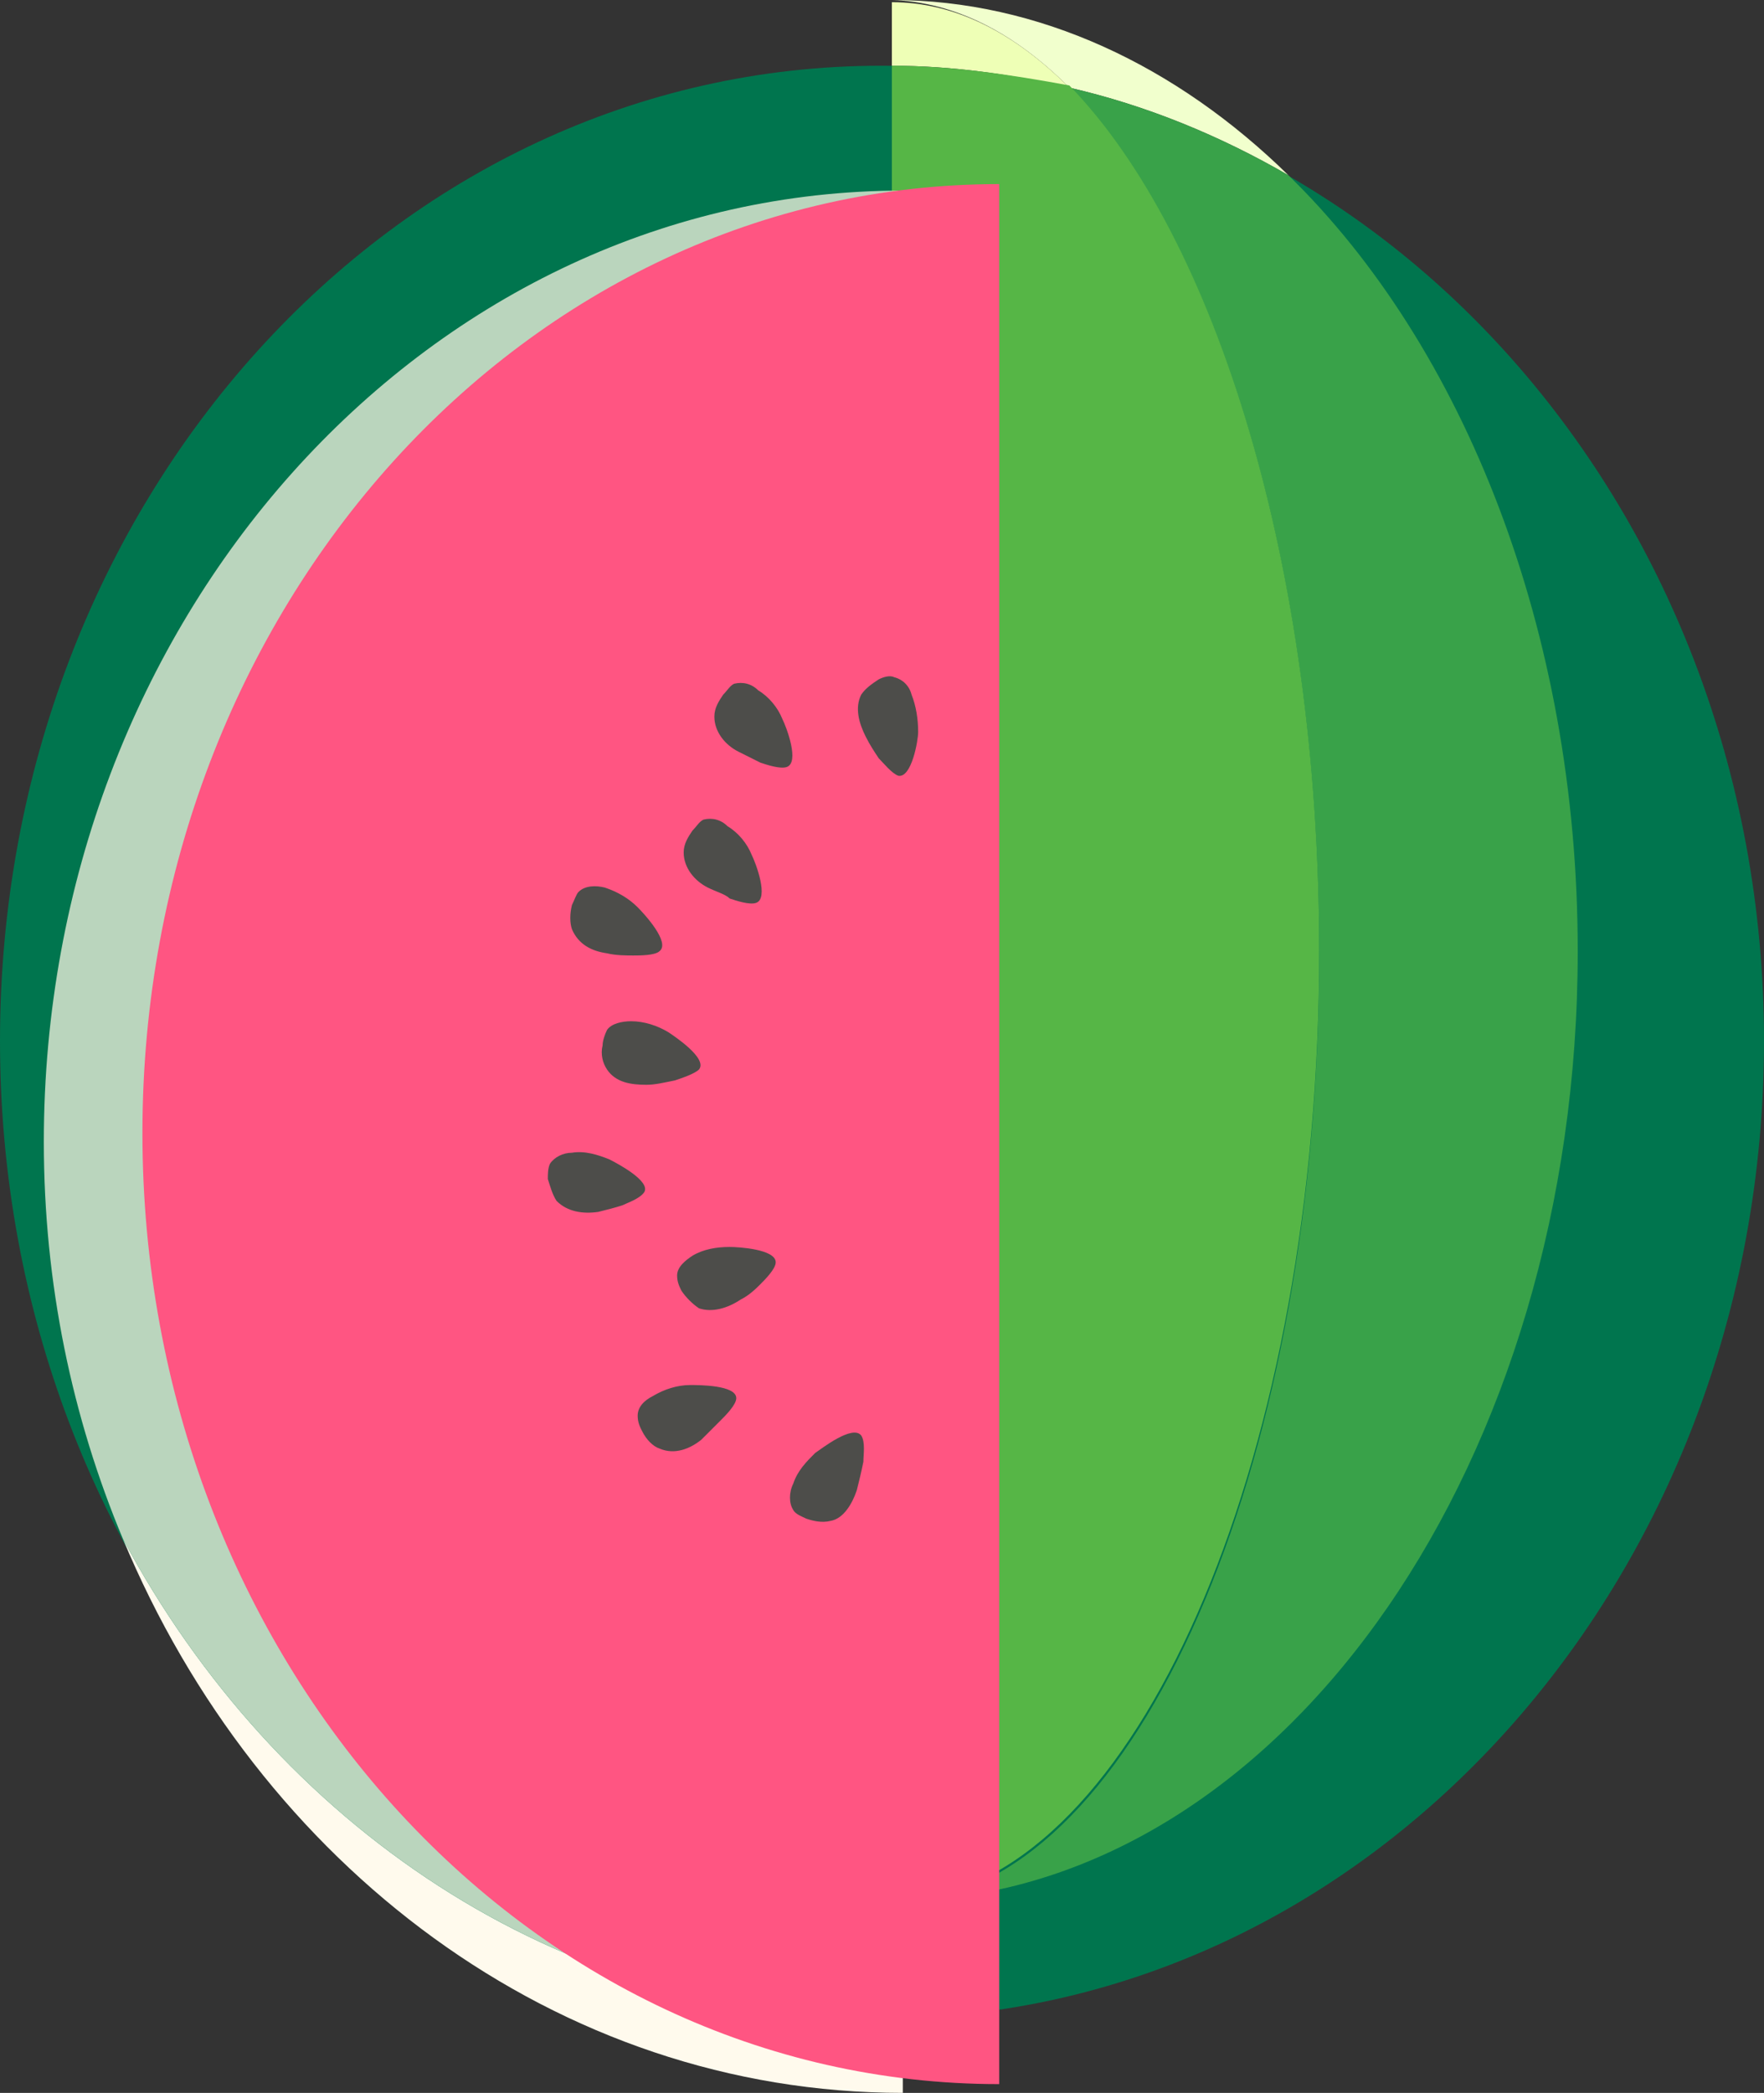
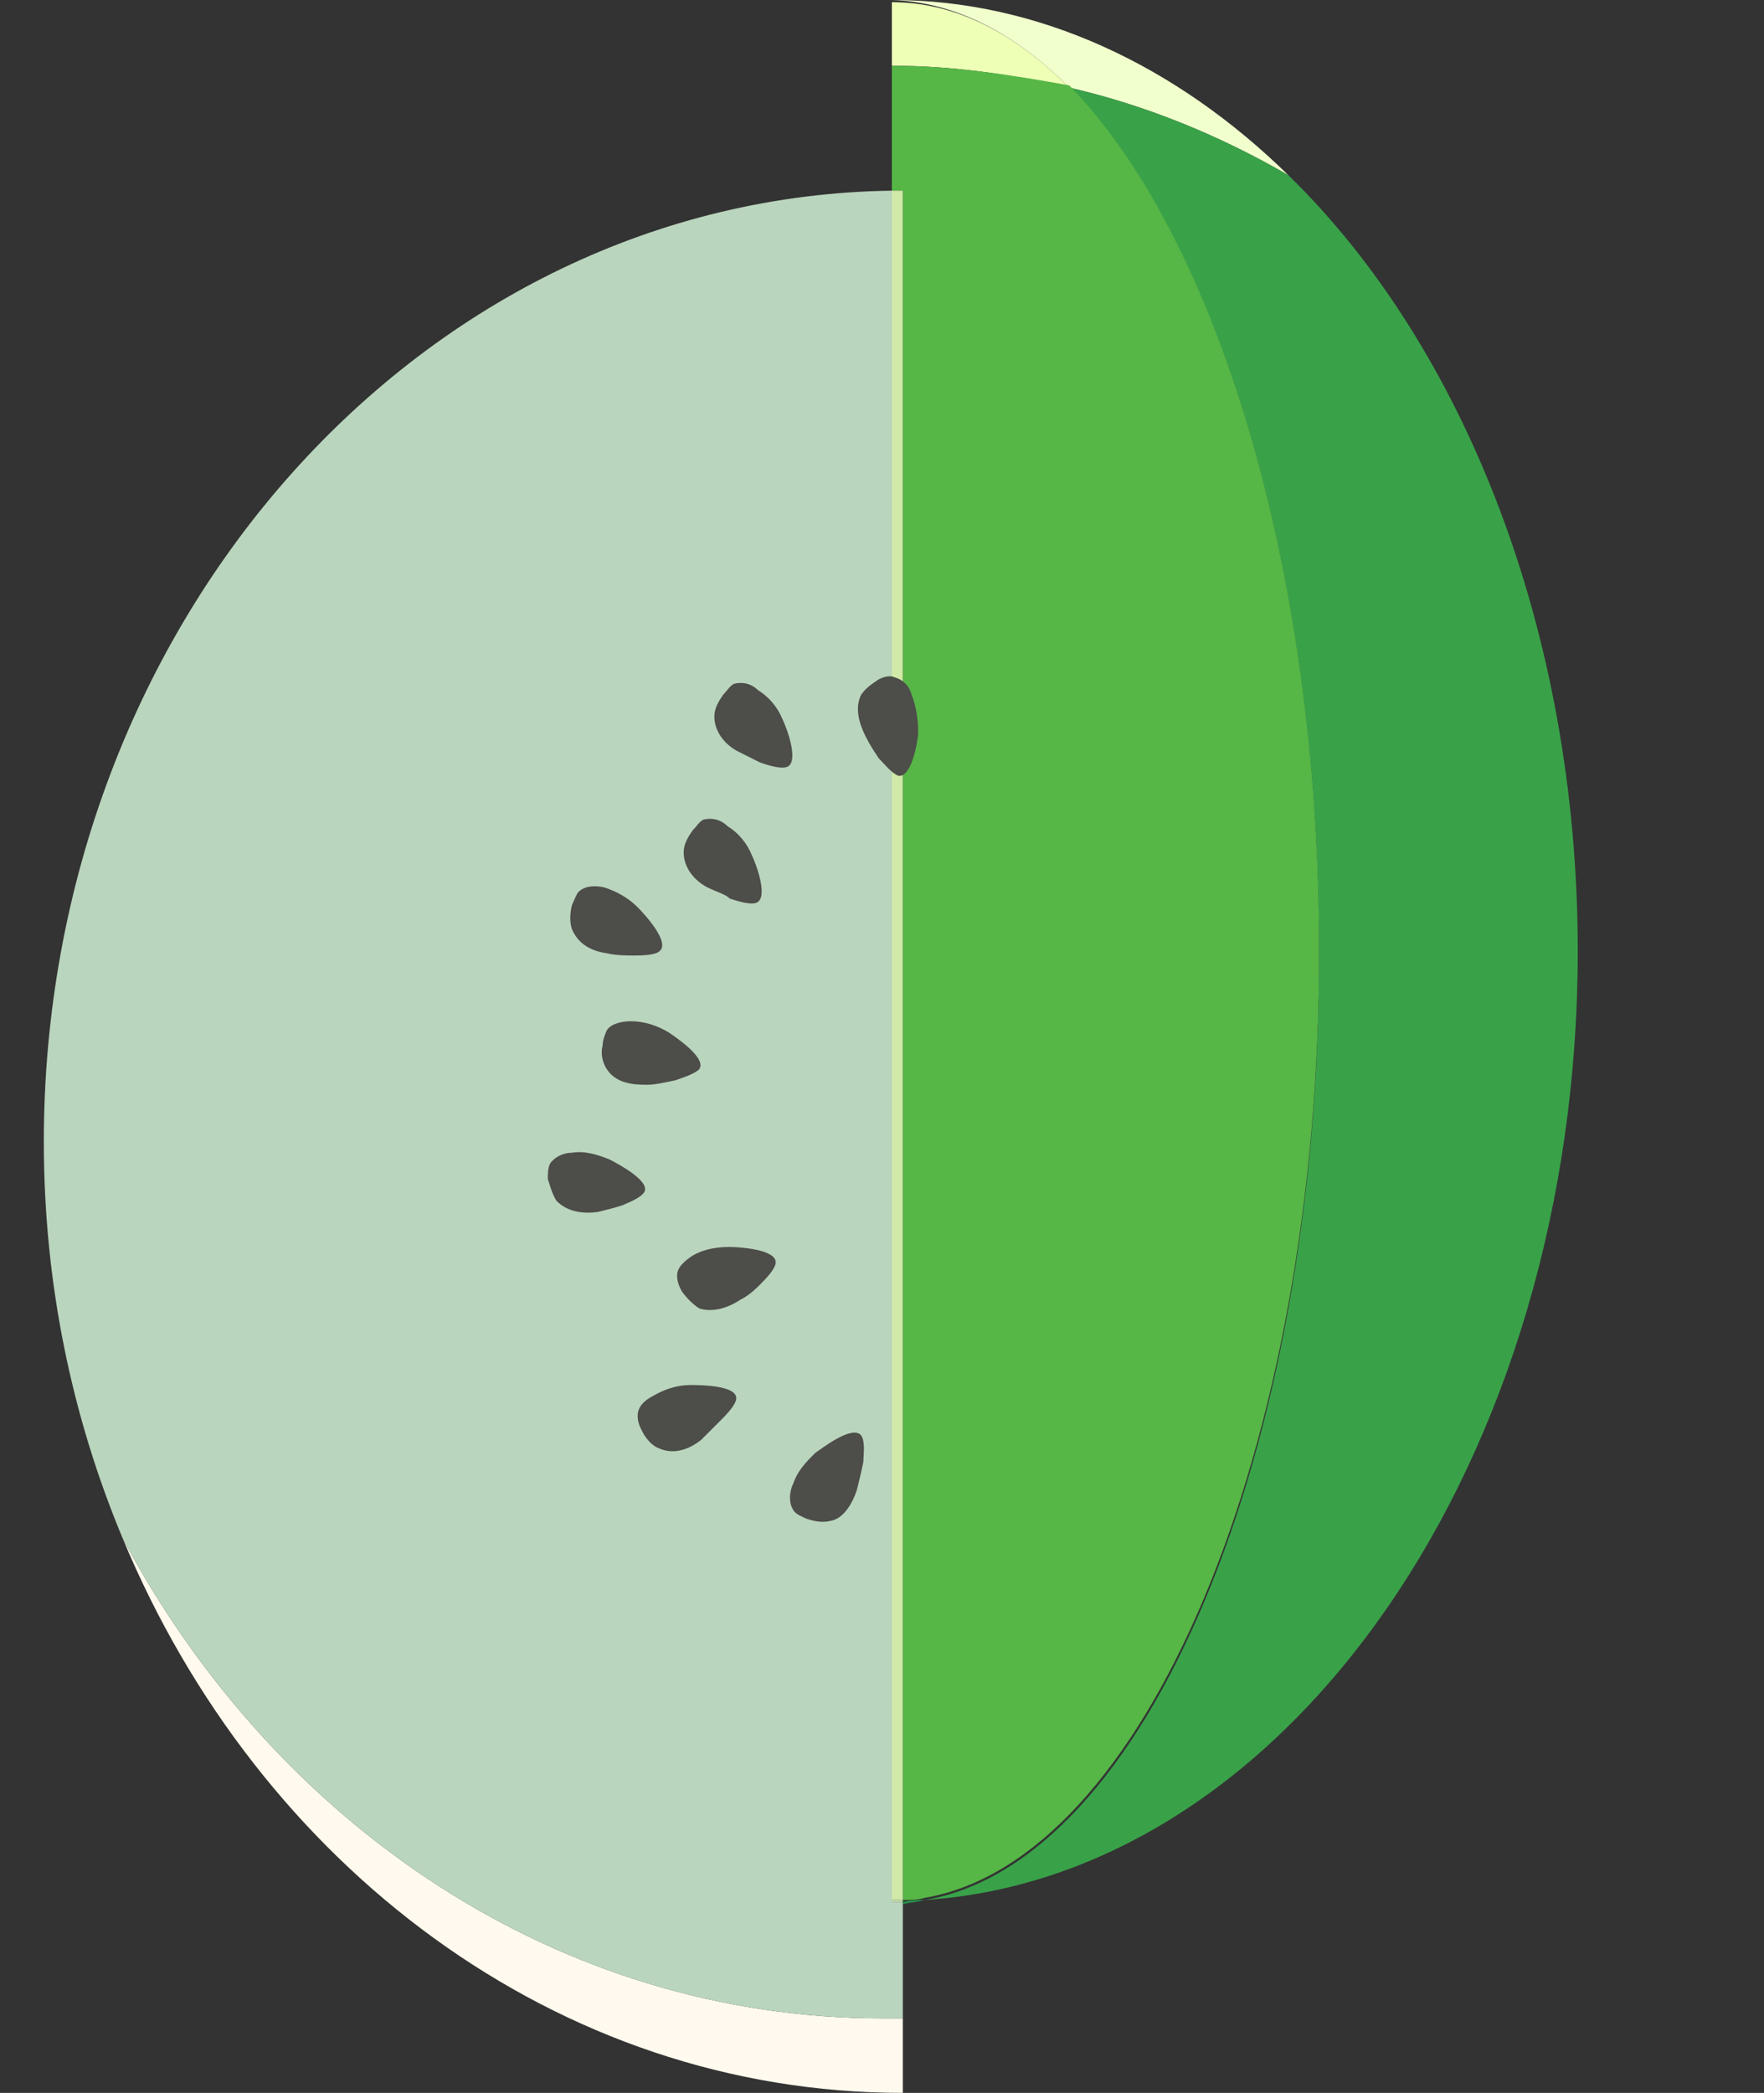
<svg xmlns="http://www.w3.org/2000/svg" version="1.1" id="Layer_1" x="0px" y="0px" width="80.5px" height="95.5px" viewBox="0 0 80.5 95.5" style="enable-background:new 0 0 80.5 95.5;" xml:space="preserve">
  <rect x="0" y="0" width="80.5" height="95.5" fill="#333333" stroke="none" />
  <style type="text/css">
	.st0{fill:#00754E;}
	.st1{fill:#FFFAED;}
	.st2{fill:#BAD5BD;}
	.st3{fill:#F1FFCD;}
	.st4{fill:#39A249;}
	.st5{fill:#F6FFDF;}
	.st6{fill:#25924B;}
	.st7{fill:#C4DEB5;}
	.st8{fill:#EEFFB6;}
	.st9{fill:#56B646;}
	.st10{fill:#D1E9A8;}
	.st11{fill:#FF5582;}
	.st12{fill:#4D4D4A;}
</style>
-   <path class="st0" d="M80.5,47.5c0,24.6-18,44.6-40.3,44.6S0,72.2,0,47.5S18,3,40.2,3S80.5,22.9,80.5,47.5" />
  <path class="st1" d="M5.6,70.2c6.2,14.9,19.8,25.3,35.6,25.3v-3.4c-0.3,0-0.6,0-0.9,0C25.5,92.1,12.6,83.3,5.6,70.2" />
  <path class="st2" d="M40.7,8.7C19.3,9,2,28.3,2,52.1c0,6.5,1.3,12.6,3.6,18.1c7,13.1,19.9,21.9,34.7,21.9c0.3,0,0.6,0,0.9,0v-5.3  c-0.2,0-0.3,0-0.5,0L40.7,8.7" />
  <path class="st3" d="M40.7,0L40.7,0c2.9,0.1,5.6,1.5,8.1,4c3.5,0.8,6.9,2.2,10,4C53.7,3,47.4,0,40.7,0" />
  <path class="st4" d="M48.8,4c6.7,6.8,11.4,21.9,11.4,39.5c0,22.8-7.9,41.5-18,43.2C58.8,85.6,72,66.6,72,43.4  C72,28.8,66.8,15.8,58.8,8C55.7,6.2,52.3,4.8,48.8,4" />
  <polyline class="st5" points="40.7,0.1 40.7,3 40.7,3 40.7,0.1 40.7,0.1 " />
  <path class="st6" d="M42.2,86.7c-0.3,0-0.7,0-1,0.1v0.1C41.5,86.8,41.9,86.8,42.2,86.7 M40.7,3v5.7l0,0V3L40.7,3" />
  <path class="st7" d="M40.7,8.7L40.7,8.7v78.1c0.2,0,0.3,0,0.5,0v-0.1c-0.2,0-0.3,0-0.5,0V8.7" />
  <path class="st8" d="M40.7,0.1V3c2.8,0,5.5,0.4,8.1,1C46.3,1.5,43.6,0.1,40.7,0.1" />
  <path class="st9" d="M40.7,3v5.7c0.2,0,0.3,0,0.5,0v78c0.3,0,0.7,0,1-0.1c10-1.7,18-20.4,18-43.2c0-17.5-4.7-32.6-11.4-39.5  C46.1,3.4,43.4,3,40.7,3" />
  <path class="st10" d="M41.2,8.7c-0.2,0-0.3,0-0.5,0v78c0.2,0,0.3,0,0.5,0V8.7" />
-   <path class="st11" d="M45.6,95.1C24,95.1,6.5,75.7,6.5,51.7S24,8.4,45.6,8.4" />
  <path class="st12" d="M33.8,59.3c-0.6,0.4-1.3,0.6-1.9,0.4c-0.3-0.2-0.6-0.5-0.8-0.8c-0.1-0.2-0.2-0.4-0.2-0.7  c0-0.4,0.4-0.7,0.7-0.9c0.5-0.3,1.1-0.4,1.7-0.4c0.4,0,2.1,0.1,2.1,0.7c0,0.3-0.5,0.8-0.7,1C34.5,58.8,34.2,59.1,33.8,59.3  L33.8,59.3z" />
  <path class="st12" d="M39.1,68c-0.2,0.6-0.6,1.3-1.2,1.4c-0.4,0.1-0.8,0-1.1-0.1c-0.2-0.1-0.5-0.2-0.6-0.4c-0.2-0.3-0.2-0.8,0-1.2  c0.2-0.6,0.6-1,1-1.4c0.3-0.2,1.7-1.3,2.1-0.8c0.2,0.3,0.1,0.9,0.1,1.2C39.3,67.2,39.2,67.6,39.1,68L39.1,68z" />
  <path class="st12" d="M32,65.7c-0.5,0.4-1.2,0.7-1.9,0.4c-0.3-0.1-0.6-0.4-0.8-0.8c-0.1-0.2-0.2-0.4-0.2-0.7c0-0.4,0.3-0.7,0.7-0.9  c0.5-0.3,1.1-0.5,1.7-0.5c0.4,0,2.1,0,2.1,0.6c0,0.3-0.5,0.8-0.7,1C32.6,65.1,32.3,65.4,32,65.7L32,65.7z" />
  <path class="st12" d="M27.3,55.3c-0.7,0.1-1.4,0-1.9-0.5c-0.2-0.3-0.3-0.7-0.4-1c0-0.2,0-0.5,0.1-0.7c0.2-0.3,0.6-0.5,1-0.5  c0.6-0.1,1.2,0.1,1.7,0.3c0.4,0.2,1.9,1,1.6,1.5c-0.2,0.3-0.8,0.5-1,0.6C28.1,55.1,27.7,55.2,27.3,55.3z" />
  <path class="st12" d="M32.3,40.5c-0.6-0.3-1.1-0.9-1.1-1.6c0-0.4,0.2-0.7,0.4-1c0.2-0.2,0.3-0.4,0.5-0.5c0.4-0.1,0.8,0,1.1,0.3  c0.5,0.3,0.9,0.8,1.1,1.3c0.2,0.4,0.8,2,0.2,2.2c-0.3,0.1-0.9-0.1-1.2-0.2C33.1,40.8,32.7,40.7,32.3,40.5z" />
  <path class="st12" d="M33.7,34.3c-0.6-0.3-1.1-0.9-1.1-1.6c0-0.4,0.2-0.7,0.4-1c0.2-0.2,0.3-0.4,0.5-0.5c0.4-0.1,0.8,0,1.1,0.3  c0.5,0.3,0.9,0.8,1.1,1.3c0.2,0.4,0.8,2,0.2,2.2c-0.3,0.1-0.9-0.1-1.2-0.2C34.5,34.7,34.1,34.5,33.7,34.3z" />
  <path class="st12" d="M29.5,49.5c-0.7,0-1.4-0.1-1.8-0.7c-0.2-0.3-0.3-0.7-0.2-1.1c0-0.2,0.1-0.5,0.2-0.7c0.2-0.3,0.7-0.4,1.1-0.4  c0.6,0,1.2,0.2,1.7,0.5c0.3,0.2,1.8,1.2,1.4,1.7c-0.2,0.2-0.8,0.4-1.1,0.5C30.3,49.4,29.9,49.5,29.5,49.5L29.5,49.5z" />
  <path class="st12" d="M27.7,43.5c-0.7-0.1-1.3-0.4-1.6-1.1c-0.1-0.3-0.1-0.7,0-1.1c0.1-0.2,0.2-0.5,0.3-0.6c0.3-0.3,0.8-0.3,1.2-0.2  c0.6,0.2,1.1,0.5,1.5,0.9c0.3,0.3,1.5,1.6,1,2c-0.2,0.2-0.9,0.2-1.2,0.2C28.6,43.6,28.1,43.6,27.7,43.5L27.7,43.5z" />
  <path class="st12" d="M39.5,33.6c-0.3-0.6-0.5-1.3-0.2-1.9c0.2-0.3,0.5-0.5,0.8-0.7c0.2-0.1,0.5-0.2,0.7-0.1  c0.4,0.1,0.7,0.4,0.8,0.8c0.2,0.5,0.3,1.1,0.3,1.7c0,0.4-0.3,2.1-0.9,2c-0.3-0.1-0.7-0.6-0.9-0.8C39.9,34.3,39.7,34,39.5,33.6  L39.5,33.6z" />
</svg>